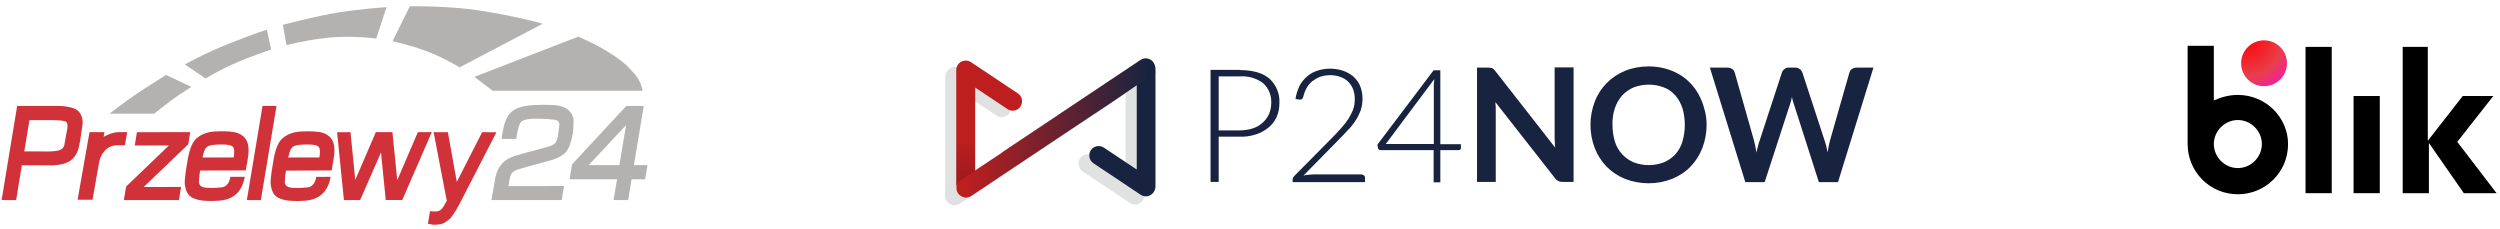
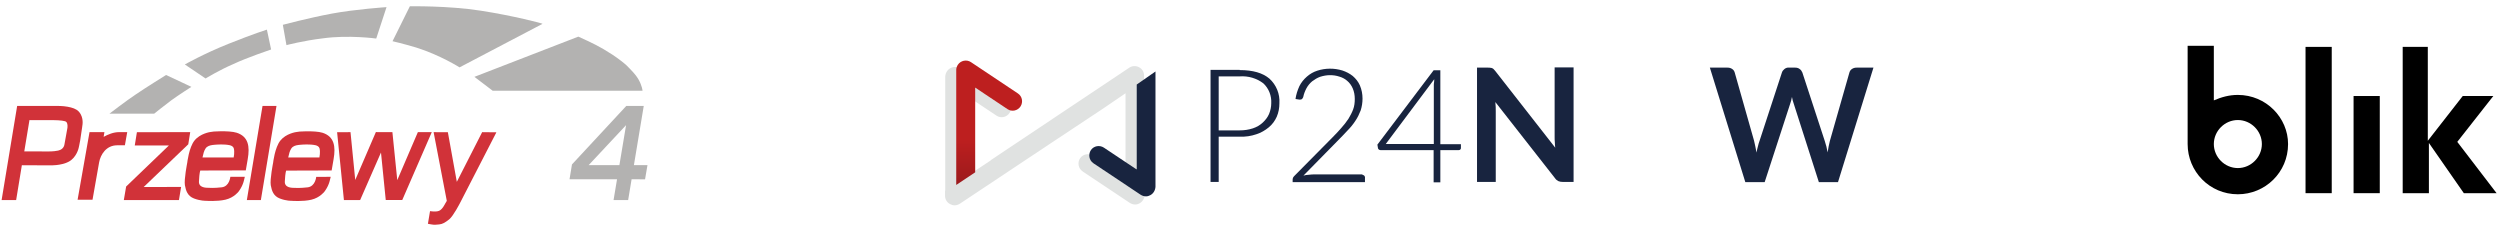
<svg xmlns="http://www.w3.org/2000/svg" width="229" height="21" viewBox="0 0 229 21" fill="none">
  <path d="M113.554 6.419C114.767 6.419 115.663 6.68 116.279 7.202C116.913 7.781 117.249 8.602 117.193 9.46C117.193 9.889 117.119 10.3 116.951 10.692C116.783 11.065 116.54 11.401 116.223 11.662C115.887 11.942 115.495 12.166 115.085 12.297C114.599 12.465 114.077 12.539 113.573 12.521H111.632V16.663H110.886V6.4H113.554V6.419ZM113.554 11.942C113.965 11.942 114.376 11.886 114.767 11.756C115.103 11.644 115.402 11.476 115.663 11.233C115.906 11.009 116.111 10.748 116.242 10.449C116.372 10.132 116.447 9.796 116.447 9.46C116.484 8.77 116.223 8.098 115.719 7.632C115.103 7.165 114.338 6.941 113.554 6.997H111.632V11.942H113.554Z" fill="#18243F" />
  <path d="M124.807 16.029C124.882 16.029 124.938 16.047 124.975 16.104C125.012 16.16 125.05 16.215 125.031 16.271V16.682H118.406V16.439C118.406 16.383 118.425 16.327 118.444 16.271C118.481 16.215 118.5 16.178 118.556 16.122L122.064 12.577C122.362 12.278 122.624 11.998 122.866 11.718C123.109 11.457 123.314 11.177 123.519 10.879C123.687 10.598 123.837 10.319 123.949 10.02C124.061 9.721 124.098 9.404 124.098 9.068C124.098 8.732 124.042 8.397 123.911 8.098C123.799 7.837 123.631 7.594 123.407 7.408C123.202 7.221 122.941 7.09 122.68 7.016C122.4 6.922 122.12 6.885 121.821 6.885C121.523 6.885 121.224 6.941 120.926 7.034C120.664 7.128 120.422 7.277 120.198 7.445C119.993 7.613 119.806 7.837 119.675 8.079C119.545 8.322 119.433 8.602 119.377 8.882C119.358 8.956 119.302 9.031 119.246 9.087C119.171 9.124 119.097 9.124 119.022 9.124L118.668 9.068C118.724 8.658 118.854 8.266 119.022 7.893C119.19 7.557 119.433 7.258 119.713 7.016C119.993 6.773 120.31 6.586 120.664 6.475C121.411 6.232 122.213 6.232 122.96 6.456C123.296 6.568 123.631 6.736 123.911 6.96C124.191 7.202 124.415 7.482 124.564 7.818C124.732 8.21 124.807 8.62 124.807 9.031C124.807 9.404 124.751 9.759 124.639 10.113C124.508 10.449 124.359 10.767 124.154 11.065C123.949 11.382 123.706 11.681 123.445 11.942C123.184 12.241 122.885 12.521 122.605 12.819L119.395 16.085C119.545 16.047 119.713 16.01 119.881 16.01C120.049 15.992 120.216 15.973 120.384 15.973H124.807V16.029Z" fill="#18243F" />
  <path d="M133.82 13.192V13.566C133.82 13.622 133.802 13.659 133.764 13.696C133.727 13.734 133.671 13.752 133.615 13.752H131.935V16.701H131.32V13.752H126.468C126.356 13.752 126.244 13.678 126.225 13.584L126.169 13.248L131.32 6.437H131.935V13.211H133.82V13.192ZM131.338 13.192V7.818C131.338 7.725 131.338 7.631 131.357 7.557C131.376 7.464 131.376 7.352 131.376 7.258L126.934 13.192H131.338Z" fill="#18243F" />
  <path d="M144.14 6.195V16.663H143.132C143.001 16.663 142.871 16.645 142.74 16.589C142.628 16.533 142.516 16.439 142.442 16.327L136.974 9.348C137.011 9.665 137.011 9.964 137.011 10.225V16.663H135.295V6.195H136.321C136.396 6.195 136.47 6.195 136.545 6.213C136.601 6.213 136.657 6.232 136.694 6.251C136.75 6.269 136.787 6.307 136.825 6.344C136.881 6.4 136.918 6.456 136.974 6.512L142.46 13.528C142.442 13.36 142.423 13.192 142.423 13.024C142.404 12.857 142.404 12.707 142.404 12.558V6.176H144.14V6.195Z" fill="#18243F" />
-   <path d="M156.325 11.438C156.325 12.166 156.195 12.894 155.933 13.566C155.691 14.2 155.317 14.779 154.851 15.264C154.384 15.749 153.806 16.122 153.171 16.383C151.772 16.925 150.242 16.925 148.842 16.383C148.208 16.122 147.648 15.749 147.163 15.264C146.696 14.779 146.323 14.2 146.08 13.566C145.819 12.894 145.688 12.166 145.688 11.438C145.688 10.71 145.819 9.983 146.08 9.311C146.566 8.023 147.573 7.016 148.842 6.493C149.533 6.213 150.26 6.083 151.007 6.083C151.511 6.083 152.014 6.139 152.5 6.269C152.948 6.381 153.377 6.568 153.787 6.792C154.179 7.016 154.534 7.296 154.832 7.613C155.15 7.93 155.411 8.303 155.616 8.695C155.84 9.106 156.008 9.535 156.12 9.983C156.269 10.468 156.325 10.953 156.325 11.438ZM154.328 11.438C154.328 10.916 154.254 10.393 154.105 9.889C153.955 9.46 153.75 9.068 153.451 8.732C153.171 8.415 152.817 8.154 152.406 8.005C151.511 7.669 150.54 7.669 149.645 8.005C149.253 8.173 148.898 8.415 148.6 8.732C148.301 9.068 148.077 9.46 147.928 9.889C147.76 10.393 147.685 10.916 147.704 11.438C147.704 11.961 147.778 12.483 147.928 12.987C148.058 13.416 148.301 13.808 148.6 14.144C148.898 14.461 149.253 14.704 149.645 14.872C150.54 15.208 151.511 15.208 152.406 14.872C152.798 14.704 153.153 14.461 153.451 14.144C153.75 13.808 153.974 13.416 154.105 12.987C154.254 12.483 154.328 11.961 154.328 11.438Z" fill="#18243F" />
  <path d="M171.608 6.195L168.361 16.682H166.607L164.312 9.516C164.237 9.311 164.181 9.106 164.144 8.882C164.107 9.012 164.088 9.124 164.069 9.218C164.032 9.33 164.013 9.423 163.976 9.516L161.644 16.682H159.871L156.624 6.195H158.247C158.397 6.195 158.546 6.232 158.676 6.325C158.788 6.4 158.863 6.512 158.9 6.643L160.673 12.894C160.71 13.043 160.748 13.211 160.785 13.398C160.822 13.566 160.86 13.771 160.897 13.976C160.934 13.771 160.972 13.584 161.028 13.398C161.065 13.211 161.121 13.062 161.177 12.894L163.23 6.624C163.267 6.512 163.36 6.4 163.454 6.325C163.566 6.232 163.715 6.176 163.864 6.195H164.443C164.592 6.195 164.741 6.232 164.853 6.325C164.965 6.4 165.04 6.512 165.096 6.643L167.148 12.913C167.26 13.248 167.354 13.603 167.41 13.958C167.466 13.566 167.54 13.23 167.615 12.913L169.406 6.643C169.444 6.512 169.518 6.4 169.63 6.325C169.761 6.232 169.91 6.195 170.06 6.195H171.608Z" fill="#18243F" />
  <path d="M104.797 7.257V6.921C104.797 6.603 104.629 6.305 104.33 6.156C104.05 6.006 103.714 6.025 103.453 6.193L95.205 11.698L90.764 14.665V14.684L88.319 16.307V8.619L91.286 10.597C91.678 10.858 92.219 10.746 92.48 10.336C92.723 9.944 92.63 9.421 92.238 9.16L87.927 6.286C87.666 6.1 87.33 6.081 87.05 6.249C86.77 6.398 86.602 6.697 86.584 7.014V17.464H86.565V17.931C86.565 18.248 86.733 18.546 87.031 18.696C87.162 18.77 87.293 18.808 87.442 18.808C87.61 18.808 87.778 18.752 87.927 18.658L96.175 13.172L101.046 9.944L103.098 8.544V16.251L100.131 14.273C99.74 14.012 99.198 14.105 98.937 14.497C98.676 14.889 98.769 15.43 99.161 15.691L99.18 15.71L103.49 18.584C103.64 18.677 103.808 18.733 103.975 18.733C104.125 18.733 104.255 18.696 104.386 18.621C104.666 18.472 104.834 18.173 104.853 17.856L104.797 7.257Z" fill="#E0E2E1" />
  <path d="M89.327 15.784V8.022L92.294 10C92.686 10.261 93.227 10.149 93.488 9.738C93.731 9.347 93.637 8.824 93.245 8.563L88.935 5.689C88.543 5.428 88.002 5.54 87.74 5.932C87.647 6.081 87.591 6.23 87.591 6.398V16.942L89.327 15.784Z" fill="url(#paint0_linear_91_158)" />
-   <path d="M105.356 5.447C105.076 5.297 104.741 5.316 104.479 5.484L96.231 10.989L91.79 13.956V13.975L87.61 16.755V17.221C87.61 17.539 87.778 17.837 88.076 17.987C88.207 18.061 88.338 18.099 88.487 18.099C88.655 18.099 88.823 18.043 88.972 17.949L97.22 12.444L102.072 9.216L105.842 6.641V6.23C105.804 5.894 105.636 5.596 105.356 5.447Z" fill="url(#paint1_linear_91_158)" />
  <path d="M104.088 15.505L101.121 13.527C100.729 13.265 100.187 13.359 99.926 13.751C99.665 14.143 99.758 14.684 100.15 14.945L100.169 14.964L104.479 17.837C104.629 17.931 104.797 17.987 104.965 17.987C105.114 17.987 105.245 17.949 105.375 17.875C105.655 17.725 105.823 17.427 105.842 17.11V6.548L104.125 7.742V15.505H104.088Z" fill="url(#paint2_linear_91_158)" />
  <path fill-rule="evenodd" clip-rule="evenodd" d="M12.541 12.109L17.424 12.103L17.246 13.218L13.162 17.13L16.59 17.124L16.391 18.326L11.342 18.329L11.554 17.086L15.47 13.325H12.344L12.541 12.109Z" fill="#D13239" />
  <path fill-rule="evenodd" clip-rule="evenodd" d="M7.198 10.202C7.092 10.089 6.939 10.001 6.77 9.932C6.592 9.864 6.396 9.813 6.202 9.779C5.958 9.735 5.721 9.716 5.552 9.71C5.396 9.704 5.296 9.704 5.296 9.704H3.161H1.571L0.147 18.329H1.478L2.002 15.135L4.581 15.147C4.581 15.147 5.587 15.188 6.299 14.809C7.011 14.43 7.201 13.569 7.201 13.569C7.201 13.569 7.279 13.249 7.345 12.861C7.417 12.432 7.488 11.918 7.526 11.646C7.541 11.527 7.551 11.451 7.551 11.451C7.551 11.451 7.57 11.364 7.57 11.226C7.573 11.035 7.545 10.747 7.395 10.471C7.342 10.374 7.279 10.286 7.198 10.202ZM6.174 11.724C6.174 11.74 6.055 12.432 5.899 13.252C5.84 13.566 5.599 13.735 5.325 13.794C4.869 13.891 4.378 13.873 4.378 13.873L2.224 13.866L2.699 11.001L4.65 11.007C4.65 11.007 4.781 11.004 4.965 11.007C5.175 11.01 5.453 11.019 5.68 11.051C5.877 11.076 6.033 11.116 6.083 11.179C6.149 11.26 6.174 11.367 6.183 11.461C6.196 11.599 6.174 11.715 6.174 11.724Z" fill="#D13239" />
  <path fill-rule="evenodd" clip-rule="evenodd" d="M24.047 9.704H25.327L23.894 18.329L22.611 18.326L24.047 9.704Z" fill="#D13239" />
  <path fill-rule="evenodd" clip-rule="evenodd" d="M30.879 12.109L32.106 12.106L32.54 16.485L34.429 12.1L35.944 12.103L36.39 16.5L38.276 12.106H39.55L36.846 18.323H35.335L34.898 13.97L32.99 18.323L31.503 18.329L30.879 12.109Z" fill="#D13239" />
  <path d="M21.683 12.159C21.324 12.043 20.703 12.018 20.175 12.025C19.666 12.031 19.432 12.056 19.241 12.097C19.241 12.097 18.336 12.228 17.82 12.867C17.305 13.506 17.152 14.903 17.152 14.903C17.152 14.903 16.846 16.447 16.937 16.964C17.027 17.477 17.187 17.957 17.767 18.179C18.348 18.404 18.841 18.392 18.841 18.392C18.841 18.392 19.878 18.473 20.659 18.288C21.439 18.104 21.852 17.552 21.852 17.552C21.852 17.552 22.036 17.314 22.167 17.033C22.298 16.751 22.339 16.553 22.345 16.528L22.426 16.193L21.099 16.196C21.099 16.196 21.027 17.076 20.309 17.158C19.594 17.239 19.21 17.208 19.069 17.202C18.932 17.195 18.164 17.23 18.226 16.585C18.226 16.575 18.226 16.563 18.23 16.544C18.264 15.811 18.345 15.62 18.345 15.62L22.514 15.608L22.692 14.574C22.898 13.403 22.751 12.51 21.683 12.159ZM21.405 14.427L18.548 14.424L18.66 13.97C18.66 13.97 18.76 13.613 18.957 13.462C19.157 13.312 19.41 13.284 19.647 13.262C19.884 13.24 20.518 13.193 21.034 13.299C21.205 13.334 21.368 13.431 21.411 13.575C21.511 13.913 21.405 14.427 21.405 14.427Z" fill="#D13239" />
  <path d="M18.236 16.557C18.236 16.566 18.233 16.575 18.233 16.584C18.23 16.633 18.236 16.554 18.236 16.557Z" fill="#D13239" />
  <path d="M26.098 16.56C26.098 16.569 26.095 16.578 26.095 16.587C26.095 16.636 26.098 16.557 26.098 16.56Z" fill="#D13239" />
  <path d="M29.549 12.162C29.19 12.047 28.568 12.022 28.041 12.028C27.532 12.034 27.297 12.059 27.107 12.1C27.107 12.1 26.201 12.231 25.686 12.87C25.171 13.509 25.018 14.906 25.018 14.906C25.018 14.906 24.712 16.45 24.802 16.967C24.893 17.481 25.052 17.96 25.633 18.182C26.214 18.408 26.707 18.395 26.707 18.395C26.707 18.395 27.744 18.477 28.524 18.292C29.305 18.107 29.717 17.556 29.717 17.556C29.717 17.556 29.901 17.318 30.033 17.036C30.164 16.754 30.204 16.557 30.211 16.532L30.292 16.197L28.965 16.2C28.965 16.2 28.893 17.08 28.175 17.161C27.46 17.243 27.076 17.211 26.935 17.208C26.798 17.202 26.03 17.233 26.092 16.591C26.092 16.582 26.092 16.569 26.095 16.55C26.13 15.818 26.211 15.627 26.211 15.627L30.379 15.614L30.557 14.58C30.763 13.406 30.617 12.51 29.549 12.162ZM29.258 14.427L26.401 14.424L26.514 13.97C26.514 13.97 26.614 13.613 26.81 13.462C27.007 13.312 27.263 13.284 27.5 13.262C27.738 13.24 28.372 13.193 28.887 13.299C29.058 13.334 29.221 13.431 29.265 13.575C29.364 13.91 29.258 14.427 29.258 14.427Z" fill="#D13239" />
  <path fill-rule="evenodd" clip-rule="evenodd" d="M41.024 12.109L41.845 16.657L44.165 12.106L45.47 12.119L42.126 18.617C42.126 18.617 41.52 19.795 41.146 20.093C40.771 20.39 40.54 20.525 40.234 20.556C39.928 20.587 39.803 20.609 39.51 20.556L39.197 20.5L39.391 19.338C39.391 19.338 39.909 19.435 40.215 19.313C40.524 19.191 40.771 18.664 40.771 18.664L40.927 18.401L39.719 12.106L41.024 12.109Z" fill="#D13239" />
-   <path fill-rule="evenodd" clip-rule="evenodd" d="M45.945 12.726L47.29 12.729L47.372 12.206C47.372 12.206 47.515 11.261 47.837 11.079C47.94 11.019 48.105 10.966 48.296 10.932C48.649 10.869 49.095 10.863 49.461 10.875C50.02 10.894 50.232 10.9 50.8 10.966C51.368 11.032 51.225 11.583 51.225 11.583L51.112 12.407C51.112 12.407 51.062 12.776 50.931 13.005C50.816 13.209 50.497 13.346 50.313 13.406C49.87 13.55 48.352 13.938 48.352 13.938L47.159 14.283C47.159 14.283 46.425 14.496 46.017 14.95C45.604 15.407 45.442 15.924 45.386 16.193C45.33 16.463 45.014 18.326 45.014 18.326L51.453 18.329L51.668 17.039L46.575 17.045L46.666 16.519C46.666 16.519 46.725 15.977 46.944 15.799C47.013 15.742 47.047 15.667 47.453 15.523C47.696 15.435 48.527 15.213 48.527 15.213L50.447 14.687C50.447 14.687 51.496 14.418 51.909 13.841C52.321 13.268 52.48 12.169 52.48 12.169C52.48 12.169 52.592 11.101 52.505 10.766C52.421 10.431 52.105 10.03 51.721 9.857C51.337 9.685 50.938 9.585 49.779 9.601C48.621 9.616 48.046 9.669 47.459 9.889C46.872 10.105 46.532 10.499 46.316 11.057C46.082 11.586 45.945 12.726 45.945 12.726Z" fill="#B3B2B1" />
  <path fill-rule="evenodd" clip-rule="evenodd" d="M58.066 15.125L58.968 9.701H57.37L52.392 15.063L52.168 16.422H56.52L56.202 18.326L57.538 18.329L57.854 16.422L59.087 16.425L59.309 15.125H58.066ZM56.736 15.128L53.922 15.125L57.348 11.464L56.736 15.128Z" fill="#B3B2B1" />
  <path fill-rule="evenodd" clip-rule="evenodd" d="M10.021 10.415H14.12C14.12 10.415 15.039 9.669 15.691 9.19C16.344 8.711 17.53 7.956 17.53 7.956L15.213 6.869C15.213 6.869 13.256 8.085 12.425 8.658C11.62 9.187 10.021 10.415 10.021 10.415Z" fill="#B3B2B1" />
  <path fill-rule="evenodd" clip-rule="evenodd" d="M18.832 7.189L16.931 5.905C16.931 5.905 18.651 4.925 20.94 4.01C23.226 3.095 24.447 2.713 24.447 2.713L24.834 4.533C24.834 4.533 22.632 5.272 21.371 5.87C20.066 6.428 18.832 7.189 18.832 7.189Z" fill="#B3B2B1" />
  <path fill-rule="evenodd" clip-rule="evenodd" d="M26.239 4.135L25.908 2.272C25.908 2.272 28.256 1.645 30.404 1.244C32.556 0.844 35.406 0.653 35.406 0.653L34.463 3.531C34.463 3.531 31.956 3.186 29.602 3.509C27.769 3.728 26.239 4.135 26.239 4.135Z" fill="#B3B2B1" />
  <path fill-rule="evenodd" clip-rule="evenodd" d="M35.956 3.775L37.542 0.577C37.542 0.577 41.018 0.509 44.015 0.975C47.013 1.439 49.754 2.153 49.695 2.184L42.095 6.171C42.095 6.171 40.318 5.044 38.114 4.351C36.865 3.982 35.956 3.775 35.956 3.775Z" fill="#B3B2B1" />
  <path fill-rule="evenodd" clip-rule="evenodd" d="M43.456 7.039L45.127 8.31H58.856C58.856 8.31 58.828 7.865 58.463 7.233C58.235 6.838 57.819 6.418 57.386 5.983C57.226 5.827 56.596 5.332 56.121 5.022C54.909 4.232 54.232 3.929 52.974 3.355L43.456 7.039Z" fill="#B3B2B1" />
  <path d="M10.911 12.103C10.396 12.103 9.908 12.307 9.493 12.535L9.565 12.103H8.2L7.108 18.295H8.475L9.081 14.865C9.206 14.17 9.724 13.309 10.736 13.309L11.441 13.306L11.654 12.103H10.911Z" fill="#D13239" />
  <path d="M211.187 4.295H213.587V17.695H211.187V4.295Z" fill="black" />
  <path d="M215.587 8.795H217.987V17.695H215.587V8.795Z" fill="black" />
  <path d="M228.687 17.695L225.087 12.995L228.387 8.795H225.587L222.387 12.895V4.295H220.087V17.695H222.487V13.095L225.687 17.695H228.687Z" fill="black" />
  <path d="M204.987 8.695C204.187 8.695 203.487 8.895 202.787 9.195V4.195H200.387V13.195C200.387 15.695 202.387 17.795 204.987 17.795C207.487 17.795 209.587 15.795 209.587 13.195C209.587 10.795 207.587 8.695 204.987 8.695ZM204.987 15.395C203.787 15.395 202.787 14.395 202.787 13.195C202.787 11.995 203.787 10.995 204.987 10.995C206.187 10.995 207.187 11.995 207.187 13.195C207.187 14.395 206.187 15.395 204.987 15.395Z" fill="black" />
-   <path d="M207.387 7.895C208.547 7.895 209.487 6.955 209.487 5.795C209.487 4.635 208.547 3.695 207.387 3.695C206.227 3.695 205.287 4.635 205.287 5.795C205.287 6.955 206.227 7.895 207.387 7.895Z" fill="url(#paint3_radial_91_158)" />
  <defs>
    <linearGradient id="paint0_linear_91_158" x1="90.615" y1="11.856" x2="90.615" y2="19.038" gradientUnits="userSpaceOnUse">
      <stop offset="0.128" stop-color="#BD1F1F" />
      <stop offset="0.781" stop-color="#97191C" />
    </linearGradient>
    <linearGradient id="paint1_linear_91_158" x1="85.932" y1="11.716" x2="109.311" y2="11.716" gradientUnits="userSpaceOnUse">
      <stop offset="0.108" stop-color="#BD1F1F" />
      <stop offset="0.815" stop-color="#18243F" />
    </linearGradient>
    <linearGradient id="paint2_linear_91_158" x1="99.762" y1="12.256" x2="105.819" y2="12.256" gradientUnits="userSpaceOnUse">
      <stop offset="0.147" stop-color="#18243F" />
      <stop offset="0.88" stop-color="#18243F" />
    </linearGradient>
    <radialGradient id="paint3_radial_91_158" cx="0" cy="0" r="1" gradientUnits="userSpaceOnUse" gradientTransform="translate(205.634 3.514) scale(7.006)">
      <stop stop-color="#FF0000" />
      <stop offset="0.495" stop-color="#E83E49" />
      <stop offset="1" stop-color="#FF00FF" />
    </radialGradient>
  </defs>
</svg>